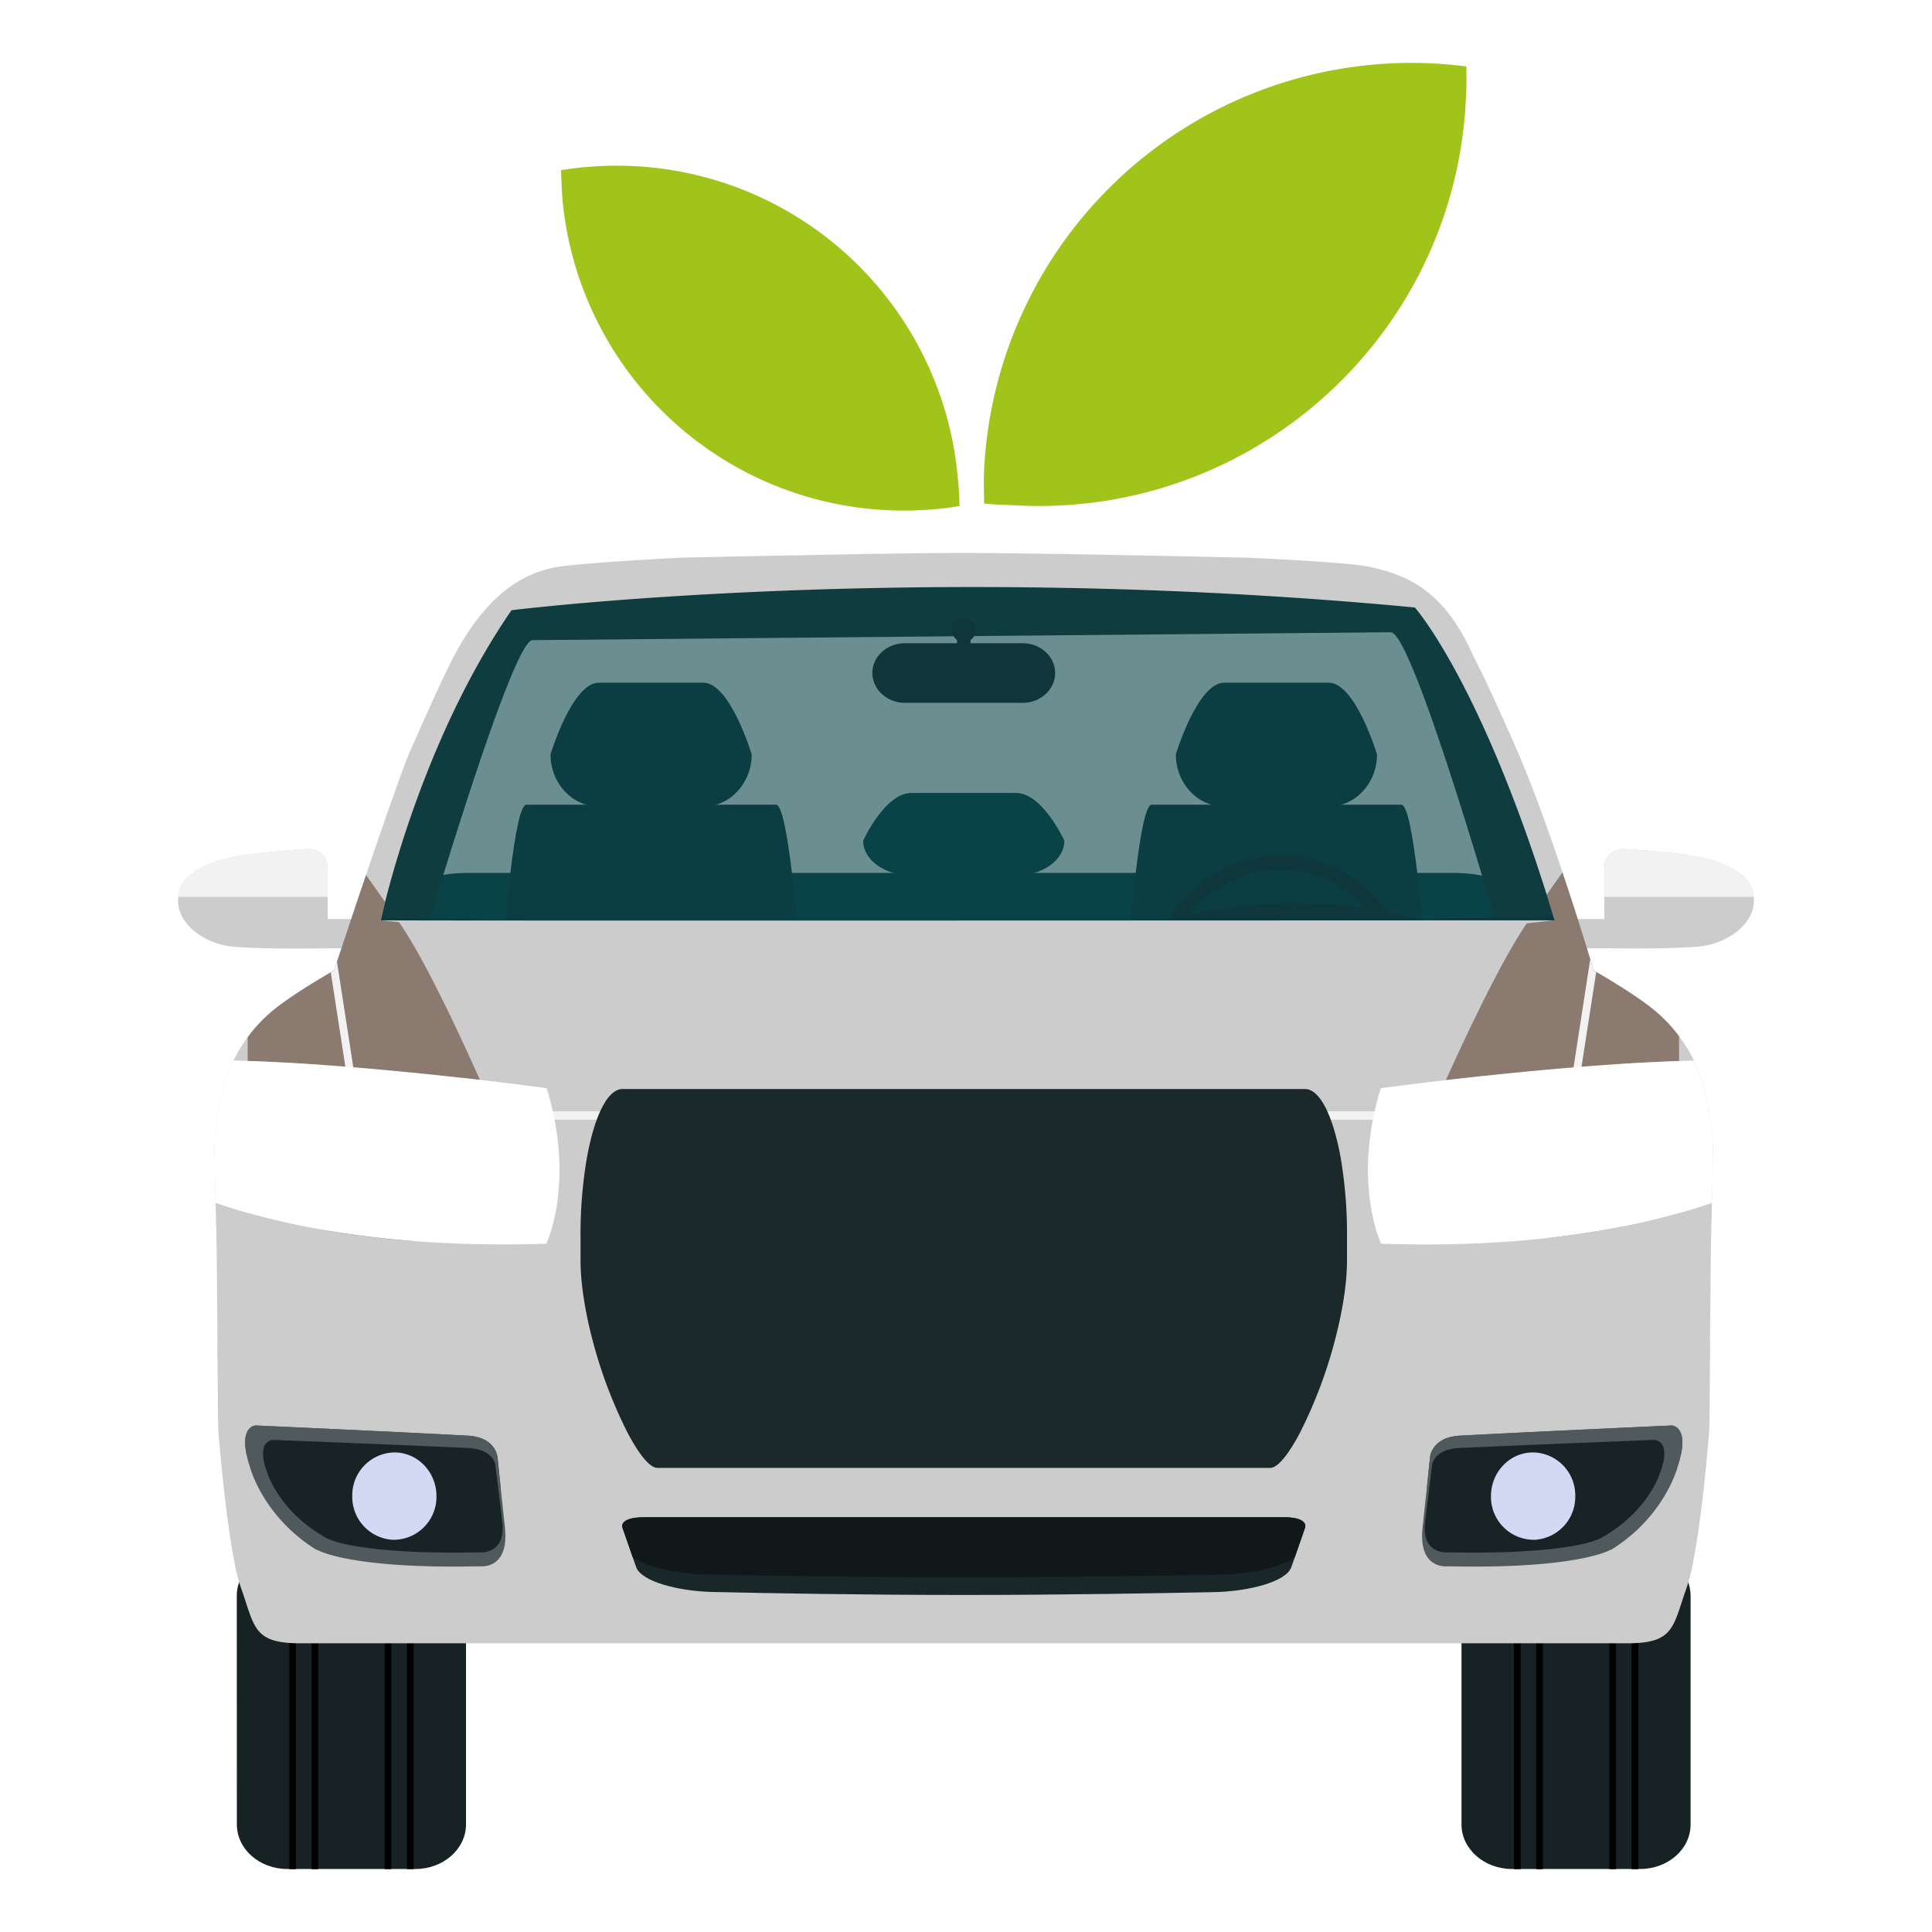
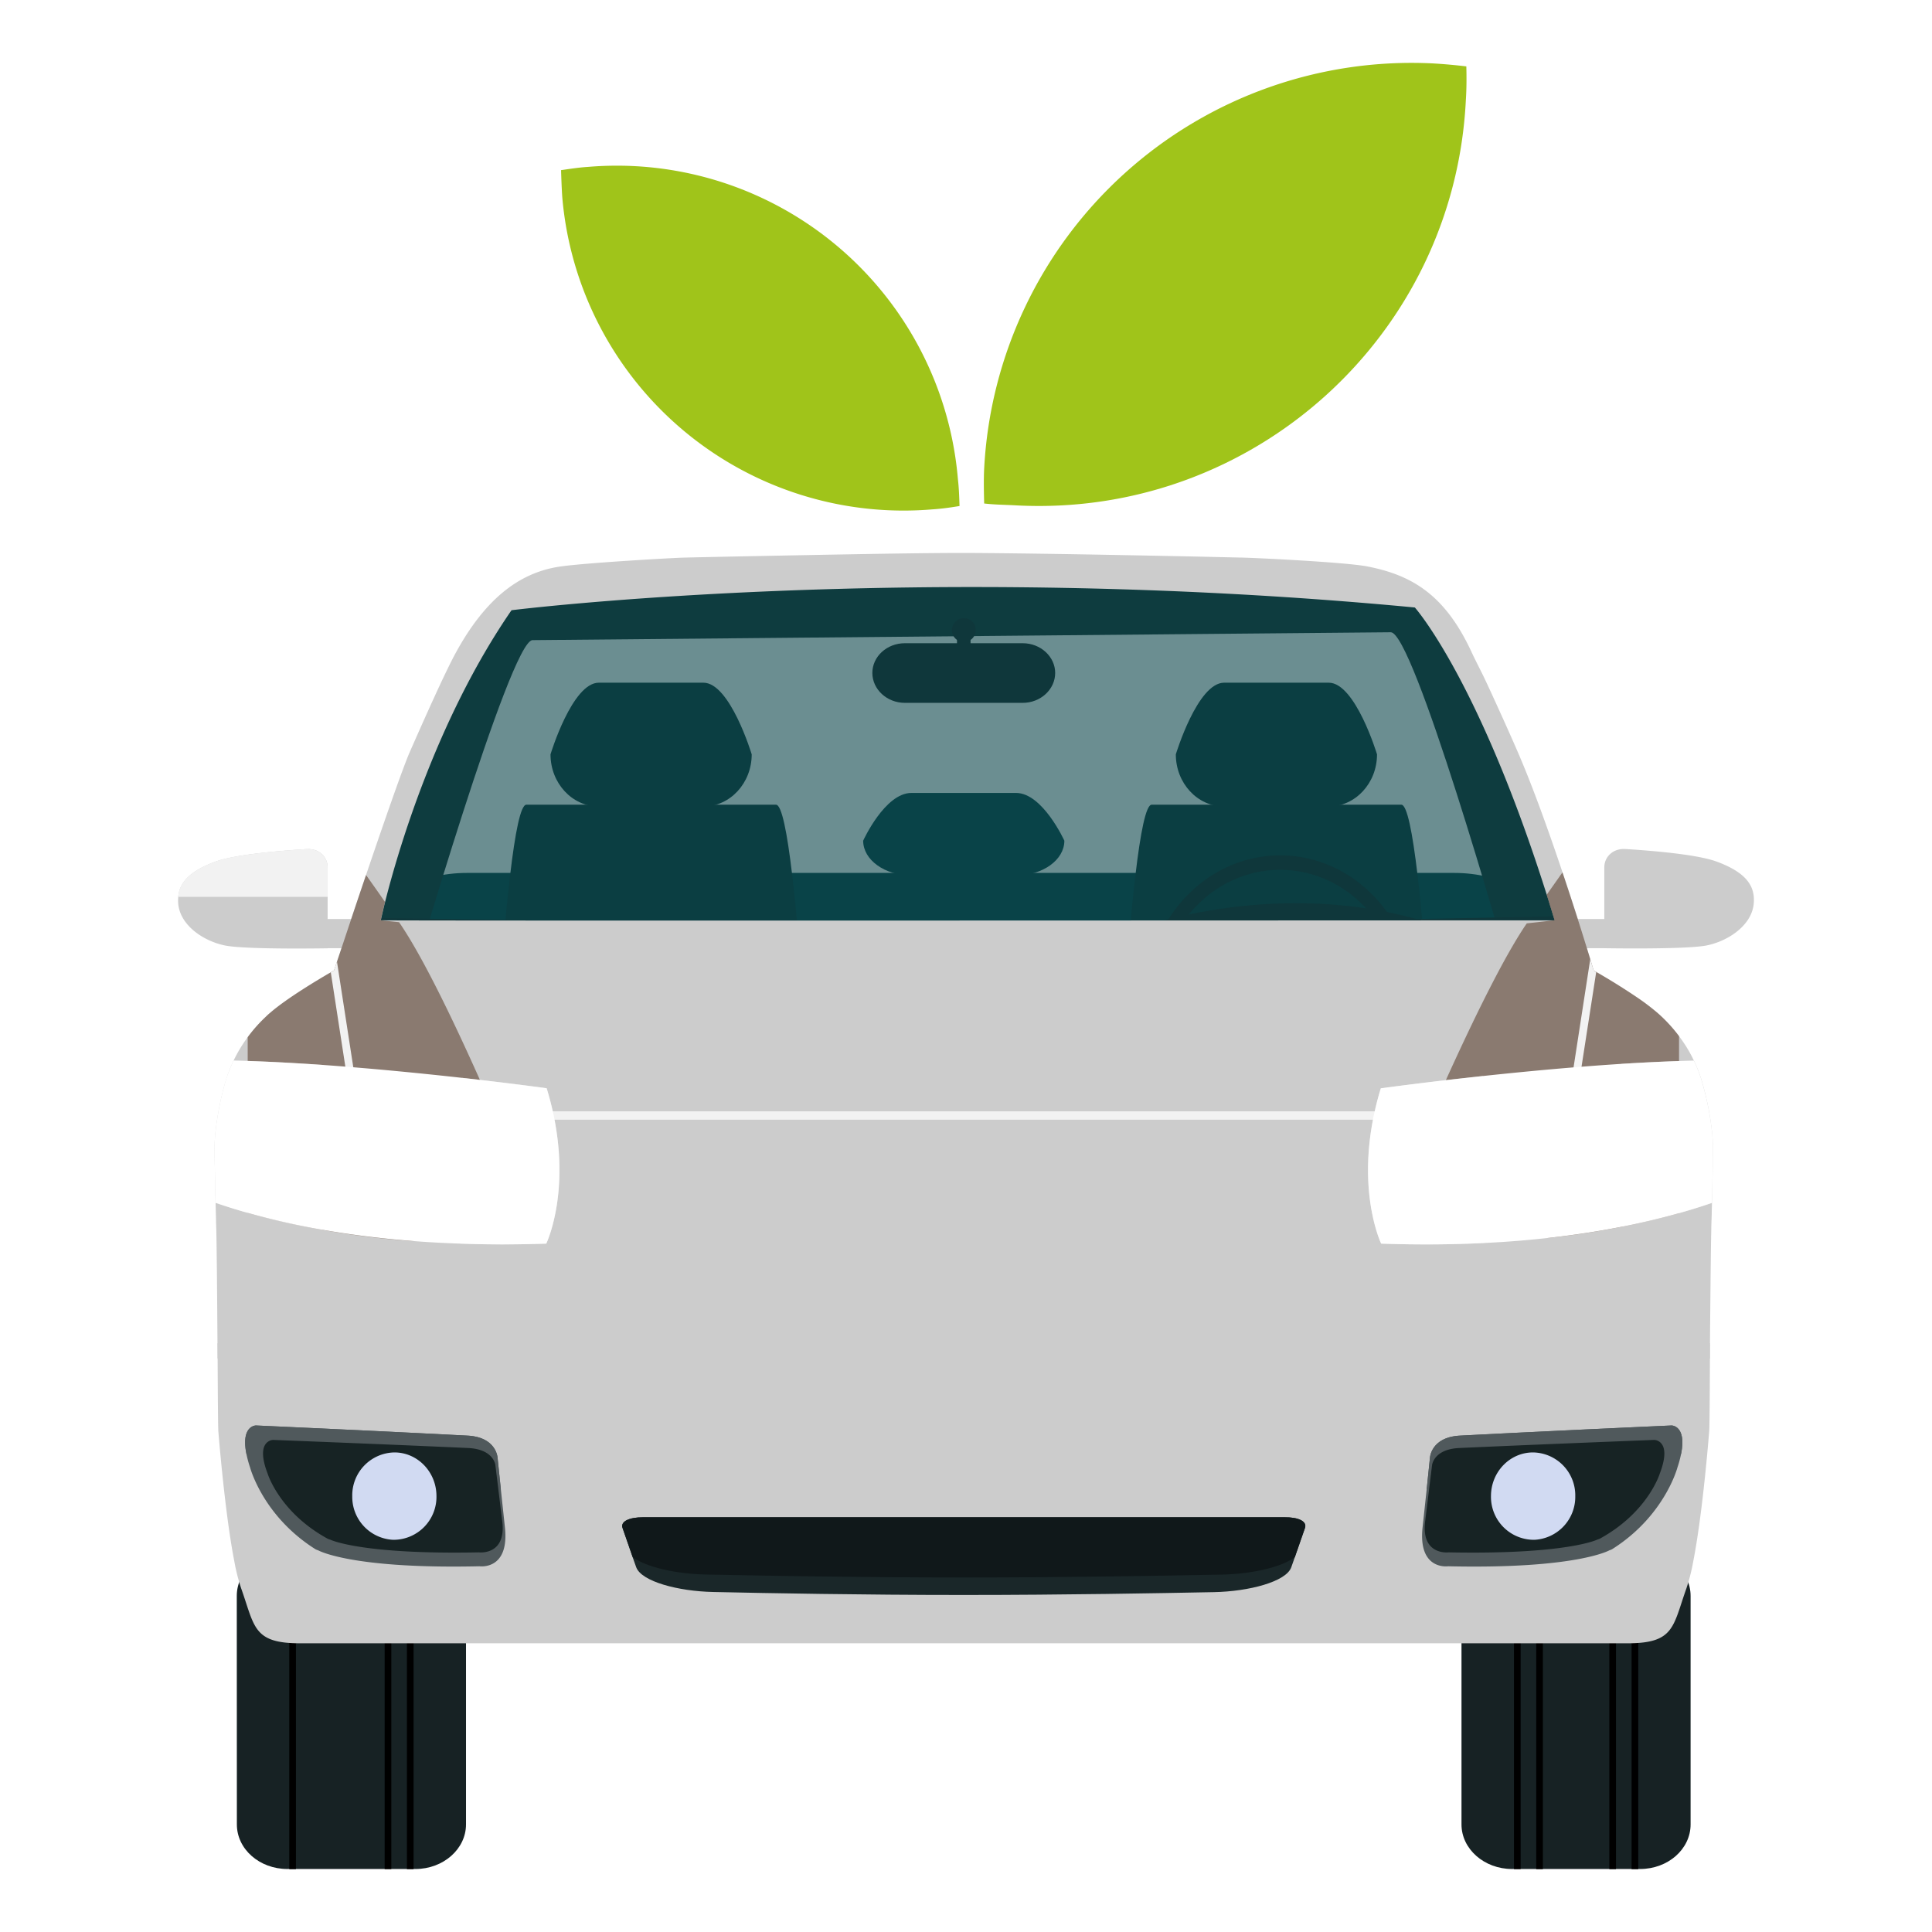
<svg xmlns="http://www.w3.org/2000/svg" xmlns:ns1="http://sodipodi.sourceforge.net/DTD/sodipodi-0.dtd" xmlns:ns2="http://www.inkscape.org/namespaces/inkscape" viewBox="0 0 650 650" version="1.1" id="svg1339" ns1:docname="favicon_no_shadow.svg" width="650" height="650" ns2:version="1.0.1 (3bc2e813f5, 2020-09-07)">
  <ns1:namedview pagecolor="#ffffff" bordercolor="#666666" borderopacity="1" objecttolerance="10" gridtolerance="10" guidetolerance="10" ns2:pageopacity="0" ns2:pageshadow="2" ns2:window-width="2274" ns2:window-height="1048" id="namedview1341" showgrid="false" fit-margin-top="0" fit-margin-left="0" fit-margin-right="0" fit-margin-bottom="0" ns2:zoom="0.72084865" ns2:cx="93.880665" ns2:cy="160.91514" ns2:window-x="0" ns2:window-y="0" ns2:window-maximized="0" ns2:current-layer="Ebene_1" />
  <defs id="defs4">
    <style id="style2">.cls-1{isolation:isolate;}.cls-2,.cls-9{fill:#094349;}.cls-3{fill:#172224;}.cls-141,.cls-142,.cls-4{fill:#ccc;}.cls-5{fill:#173133;}.cls-6{fill:#0f3639;}.cls-7{fill:#182527;}.cls-50,.cls-51,.cls-52,.cls-8{fill:#f2f2f2;}.cls-19,.cls-9{opacity:0.6;}.cls-10{fill:#624838;opacity:0.62;mix-blend-mode:screen;}.cls-11{fill:#1a2729;}.cls-12{fill:#10181a;}.cls-13{fill:#1b292b;}.cls-14,.cls-15,.cls-20,.cls-21{fill:#fff;}.cls-15{opacity:0.43;}.cls-16{fill:#50595c;}.cls-17{fill:#172324;}.cls-18{fill:#d1daf2;}.cls-19{mix-blend-mode:multiply;}.cls-20{opacity:0;}.cls-21{opacity:0;}.cls-22,.cls-23{fill:#fefefe;}.cls-22{opacity:0;}.cls-23{opacity:0;}.cls-24,.cls-25{fill:#fdfdfd;}.cls-24{opacity:0.01;}.cls-25{opacity:0.01;}.cls-26,.cls-27,.cls-28{fill:#fcfcfc;}.cls-26{opacity:0.01;}.cls-27{opacity:0.01;}.cls-28{opacity:0.01;}.cls-29,.cls-30{fill:#fbfbfb;}.cls-29{opacity:0.01;}.cls-30{opacity:0.01;}.cls-31,.cls-32,.cls-33{fill:#fafafa;}.cls-31{opacity:0.01;}.cls-32{opacity:0.02;}.cls-33{opacity:0.02;}.cls-34,.cls-35{fill:#f9f9f9;}.cls-34{opacity:0.02;}.cls-35{opacity:0.02;}.cls-36,.cls-37{fill:#f8f8f8;}.cls-36{opacity:0.02;}.cls-37{opacity:0.02;}.cls-38,.cls-39,.cls-40{fill:#f7f7f7;}.cls-38{opacity:0.02;}.cls-39{opacity:0.02;}.cls-40{opacity:0.03;}.cls-41,.cls-42{fill:#f6f6f6;}.cls-41{opacity:0.03;}.cls-42{opacity:0.03;}.cls-43,.cls-44,.cls-45{fill:#f5f5f5;}.cls-43{opacity:0.03;}.cls-44{opacity:0.03;}.cls-45{opacity:0.03;}.cls-46,.cls-47{fill:#f4f4f4;}.cls-46{opacity:0.03;}.cls-47{opacity:0.03;}.cls-48,.cls-49{fill:#f3f3f3;}.cls-48{opacity:0.04;}.cls-49{opacity:0.04;}.cls-50{opacity:0.04;}.cls-51{opacity:0.04;}.cls-52{opacity:0.04;}.cls-53,.cls-54{fill:#f1f1f1;}.cls-53{opacity:0.04;}.cls-54{opacity:0.04;}.cls-55,.cls-56{fill:#f0f0f0;}.cls-55{opacity:0.04;}.cls-56{opacity:0.05;}.cls-57,.cls-58,.cls-59{fill:#efefef;}.cls-57{opacity:0.05;}.cls-58{opacity:0.05;}.cls-59{opacity:0.05;}.cls-60,.cls-61{fill:#eee;}.cls-60{opacity:0.05;}.cls-61{opacity:0.05;}.cls-62,.cls-63,.cls-64{fill:#ededed;}.cls-62{opacity:0.05;}.cls-63{opacity:0.05;}.cls-64{opacity:0.06;}.cls-65,.cls-66{fill:#ececec;}.cls-65{opacity:0.06;}.cls-66{opacity:0.06;}.cls-67,.cls-68{fill:#ebebeb;}.cls-67{opacity:0.06;}.cls-68{opacity:0.06;}.cls-69,.cls-70,.cls-71{fill:#eaeaea;}.cls-69{opacity:0.06;}.cls-70{opacity:0.06;}.cls-71{opacity:0.06;}.cls-72,.cls-73{fill:#e9e9e9;}.cls-72{opacity:0.07;}.cls-73{opacity:0.07;}.cls-74,.cls-75,.cls-76{fill:#e8e8e8;}.cls-74{opacity:0.07;}.cls-75{opacity:0.07;}.cls-76{opacity:0.07;}.cls-77,.cls-78{fill:#e7e7e7;}.cls-77{opacity:0.07;}.cls-78{opacity:0.07;}.cls-79,.cls-80{fill:#e6e6e6;}.cls-79{opacity:0.07;}.cls-80{opacity:0.08;}.cls-81,.cls-82,.cls-83{fill:#e5e5e5;}.cls-81{opacity:0.08;}.cls-82{opacity:0.08;}.cls-83{opacity:0.08;}.cls-84,.cls-85{fill:#e4e4e4;}.cls-84{opacity:0.08;}.cls-85{opacity:0.08;}.cls-86,.cls-87{fill:#e3e3e3;}.cls-86{opacity:0.08;}.cls-87{opacity:0.08;}.cls-88,.cls-89,.cls-90{fill:#e2e2e2;}.cls-88{opacity:0.09;}.cls-89{opacity:0.09;}.cls-90{opacity:0.09;}.cls-91,.cls-92{fill:#e1e1e1;}.cls-91{opacity:0.09;}.cls-92{opacity:0.09;}.cls-93,.cls-94,.cls-95{fill:#e0e0e0;}.cls-93{opacity:0.09;}.cls-94{opacity:0.09;}.cls-95{opacity:0.09;}.cls-96,.cls-97{fill:#dfdfdf;}.cls-96{opacity:0.1;}.cls-97{opacity:0.1;}.cls-98,.cls-99{fill:#dedede;}.cls-98{opacity:0.1;}.cls-99{opacity:0.1;}.cls-100,.cls-101,.cls-102{fill:#ddd;}.cls-100{opacity:0.1;}.cls-101{opacity:0.1;}.cls-102{opacity:0.1;}.cls-103,.cls-104{fill:#dcdcdc;}.cls-103{opacity:0.1;}.cls-104{opacity:0.11;}.cls-105,.cls-106,.cls-107{fill:#dbdbdb;}.cls-105{opacity:0.11;}.cls-106{opacity:0.11;}.cls-107{opacity:0.11;}.cls-108,.cls-109{fill:#dadada;}.cls-108{opacity:0.11;}.cls-109{opacity:0.11;}.cls-110,.cls-111{fill:#d9d9d9;}.cls-110{opacity:0.11;}.cls-111{opacity:0.11;}.cls-112,.cls-113,.cls-114{fill:#d8d8d8;}.cls-112{opacity:0.12;}.cls-113{opacity:0.12;}.cls-114{opacity:0.12;}.cls-115,.cls-116{fill:#d7d7d7;}.cls-115{opacity:0.12;}.cls-116{opacity:0.12;}.cls-117,.cls-118{fill:#d6d6d6;}.cls-117{opacity:0.12;}.cls-118{opacity:0.12;}.cls-119,.cls-120,.cls-121{fill:#d5d5d5;}.cls-119{opacity:0.12;}.cls-120{opacity:0.13;}.cls-121{opacity:0.13;}.cls-122,.cls-123{fill:#d4d4d4;}.cls-122{opacity:0.13;}.cls-123{opacity:0.13;}.cls-124,.cls-125,.cls-126{fill:#d3d3d3;}.cls-124{opacity:0.13;}.cls-125{opacity:0.13;}.cls-126{opacity:0.13;}.cls-127,.cls-128{fill:#d2d2d2;}.cls-127{opacity:0.13;}.cls-128{opacity:0.14;}.cls-129,.cls-130{fill:#d1d1d1;}.cls-129{opacity:0.14;}.cls-130{opacity:0.14;}.cls-131,.cls-132,.cls-133{fill:#d0d0d0;}.cls-131{opacity:0.14;}.cls-132{opacity:0.14;}.cls-133{opacity:0.14;}.cls-134,.cls-135{fill:#cfcfcf;}.cls-134{opacity:0.14;}.cls-135{opacity:0.14;}.cls-136,.cls-137,.cls-138{fill:#cecece;}.cls-136{opacity:0.15;}.cls-137{opacity:0.15;}.cls-138{opacity:0.15;}.cls-139,.cls-140{fill:#cdcdcd;}.cls-139{opacity:0.15;}.cls-140{opacity:0.15;}.cls-141{opacity:0.15;}.cls-142{opacity:0.15;}.cls-143,.cls-144,.cls-145{fill:#cbcbcb;}.cls-143{opacity:0.15;}.cls-144{opacity:0.16;}.cls-145{opacity:0.16;}.cls-146,.cls-147{fill:#cacaca;}.cls-146{opacity:0.16;}.cls-147{opacity:0.16;}.cls-148,.cls-149{fill:#c9c9c9;}.cls-148{opacity:0.16;}.cls-149{opacity:0.16;}.cls-150,.cls-151,.cls-152{fill:#c8c8c8;}.cls-150{opacity:0.16;}.cls-151{opacity:0.16;}.cls-152{opacity:0.17;}.cls-153,.cls-154{fill:#c7c7c7;}.cls-153{opacity:0.17;}.cls-154{opacity:0.17;}.cls-155,.cls-156,.cls-157{fill:#c6c6c6;}.cls-155{opacity:0.17;}.cls-156{opacity:0.17;}.cls-157{opacity:0.17;}.cls-158,.cls-159{fill:#c5c5c5;}.cls-158{opacity:0.17;}.cls-159{opacity:0.17;}.cls-160,.cls-161{fill:#c4c4c4;}.cls-160{opacity:0.18;}.cls-161{opacity:0.18;}.cls-162,.cls-163,.cls-164{fill:#c3c3c3;}.cls-162{opacity:0.18;}.cls-163{opacity:0.18;}.cls-164{opacity:0.18;}.cls-165,.cls-166{fill:#c2c2c2;}.cls-165{opacity:0.18;}.cls-166{opacity:0.18;}.cls-167,.cls-168,.cls-169{fill:#c1c1c1;}.cls-167{opacity:0.18;}.cls-168{opacity:0.19;}.cls-169{opacity:0.19;}.cls-170,.cls-171{fill:silver;}.cls-170{opacity:0.19;}.cls-171{opacity:0.19;}.cls-172,.cls-173{fill:#bfbfbf;}.cls-172{opacity:0.19;}.cls-173{opacity:0.19;}.cls-174,.cls-175,.cls-176{fill:#bebebe;}.cls-174{opacity:0.19;}.cls-175{opacity:0.19;}.cls-176{opacity:0.2;}.cls-177,.cls-178{fill:#bdbdbd;}.cls-177{opacity:0.2;}.cls-178{opacity:0.2;}.cls-179,.cls-180{fill:#bcbcbc;}.cls-179{opacity:0.2;}.cls-180{opacity:0.2;}.cls-181,.cls-182,.cls-183{fill:#bbb;}.cls-181{opacity:0.2;}.cls-182{opacity:0.2;}.cls-183{opacity:0.2;}.cls-184,.cls-185{fill:#bababa;}.cls-184{opacity:0.21;}.cls-185{opacity:0.21;}.cls-186,.cls-187,.cls-188{fill:#b9b9b9;}.cls-186{opacity:0.21;}.cls-187{opacity:0.21;}.cls-188{opacity:0.21;}.cls-189,.cls-190{fill:#b8b8b8;}.cls-189{opacity:0.21;}.cls-190{opacity:0.21;}.cls-191,.cls-192{fill:#b7b7b7;}.cls-191{opacity:0.21;}.cls-192{opacity:0.22;}.cls-193,.cls-194,.cls-195{fill:#b6b6b6;}.cls-193{opacity:0.22;}.cls-194{opacity:0.22;}.cls-195{opacity:0.22;}.cls-196,.cls-197{fill:#b5b5b5;}.cls-196{opacity:0.22;}.cls-197{opacity:0.22;}.cls-198,.cls-199,.cls-200{fill:#b4b4b4;}.cls-198{opacity:0.22;}.cls-199{opacity:0.22;}.cls-200{opacity:0.23;}.cls-201,.cls-202{fill:#b3b3b3;}.cls-201{opacity:0.23;}.cls-202{opacity:0.23;}.cls-203,.cls-204{fill:#b2b2b2;}.cls-203{opacity:0.23;}.cls-204{opacity:0.23;}.cls-205,.cls-206,.cls-207{fill:#b1b1b1;}.cls-205{opacity:0.23;}.cls-206{opacity:0.23;}.cls-207{opacity:0.23;}.cls-208,.cls-209{fill:#b0b0b0;}.cls-208{opacity:0.24;}.cls-209{opacity:0.24;}.cls-210,.cls-211{fill:#afafaf;}.cls-210{opacity:0.24;}.cls-211{opacity:0.24;}.cls-212,.cls-213,.cls-214{fill:#aeaeae;}.cls-212{opacity:0.24;}.cls-213{opacity:0.24;}.cls-214{opacity:0.24;}.cls-215,.cls-216{fill:#adadad;}.cls-215{opacity:0.24;}.cls-216{opacity:0.25;}.cls-217,.cls-218,.cls-219{fill:#acacac;}.cls-217{opacity:0.25;}.cls-218{opacity:0.25;}.cls-219{opacity:0.25;}.cls-220,.cls-221{fill:#ababab;}.cls-220{opacity:0.25;}.cls-221{opacity:0.25;}.cls-222,.cls-223{fill:#aaa;}.cls-222{opacity:0.25;}.cls-223{opacity:0.25;}.cls-224,.cls-225,.cls-226{fill:#a9a9a9;}.cls-224{opacity:0.26;}.cls-225{opacity:0.26;}.cls-226{opacity:0.26;}.cls-227,.cls-228{fill:#a8a8a8;}.cls-227{opacity:0.26;}.cls-228{opacity:0.26;}.cls-229,.cls-230,.cls-231{fill:#a7a7a7;}.cls-229{opacity:0.26;}.cls-230{opacity:0.26;}.cls-231{opacity:0.26;}.cls-232,.cls-233{fill:#a6a6a6;}.cls-232{opacity:0.27;}.cls-233{opacity:0.27;}.cls-234,.cls-235{fill:#a5a5a5;}.cls-234{opacity:0.27;}.cls-235{opacity:0.27;}.cls-236,.cls-237,.cls-238{fill:#a4a4a4;}.cls-236{opacity:0.27;}.cls-237{opacity:0.27;}.cls-238{opacity:0.27;}.cls-239,.cls-240{fill:#a3a3a3;}.cls-239{opacity:0.27;}.cls-240{opacity:0.28;}.cls-241,.cls-242{fill:#a2a2a2;}.cls-241{opacity:0.28;}.cls-242{opacity:0.28;}.cls-243,.cls-244,.cls-245{fill:#a1a1a1;}.cls-243{opacity:0.28;}.cls-244{opacity:0.28;}.cls-245{opacity:0.28;}.cls-246,.cls-247{fill:#a0a0a0;}.cls-246{opacity:0.28;}.cls-247{opacity:0.28;}.cls-248,.cls-249,.cls-250{fill:#9f9f9f;}.cls-248{opacity:0.29;}.cls-249{opacity:0.29;}.cls-250{opacity:0.29;}.cls-251,.cls-252{fill:#9e9e9e;}.cls-251{opacity:0.29;}.cls-252{opacity:0.29;}.cls-253,.cls-254{fill:#9d9d9d;}.cls-253{opacity:0.29;}.cls-254{opacity:0.29;}.cls-255,.cls-256,.cls-257{fill:#9c9c9c;}.cls-255{opacity:0.29;}.cls-256{opacity:0.3;}.cls-257{opacity:0.3;}.cls-258,.cls-259{fill:#9b9b9b;}.cls-258{opacity:0.3;}.cls-259{opacity:0.3;}.cls-260,.cls-261,.cls-262{fill:#9a9a9a;}.cls-260{opacity:0.3;}.cls-261{opacity:0.3;}.cls-262{opacity:0.3;}.cls-263,.cls-264{fill:#999;}.cls-263{opacity:0.3;}.cls-264{opacity:0.31;}.cls-265,.cls-266{fill:#989898;}.cls-265{opacity:0.31;}.cls-266{opacity:0.31;}.cls-267,.cls-268,.cls-269{fill:#979797;}.cls-267{opacity:0.31;}.cls-268{opacity:0.31;}.cls-269{opacity:0.31;}.cls-270,.cls-271{fill:#969696;}.cls-270{opacity:0.31;}.cls-271{opacity:0.31;}.cls-272,.cls-273{fill:#959595;}.cls-272{opacity:0.32;}.cls-273{opacity:0.32;}.cls-274,.cls-275,.cls-276{fill:#949494;}.cls-274{opacity:0.32;}.cls-275{opacity:0.32;}.cls-276{opacity:0.32;}.cls-277,.cls-278{fill:#939393;}.cls-277{opacity:0.32;}.cls-278{opacity:0.32;}.cls-279,.cls-280,.cls-281{fill:#929292;}.cls-279{opacity:0.32;}.cls-280{opacity:0.33;}.cls-281{opacity:0.33;}.cls-282,.cls-283{fill:#919191;}.cls-282{opacity:0.33;}.cls-283{opacity:0.33;}.cls-284,.cls-285{fill:#909090;}.cls-284{opacity:0.33;}.cls-285{opacity:0.33;}.cls-286,.cls-287,.cls-288{fill:#8f8f8f;}.cls-286{opacity:0.33;}.cls-287{opacity:0.33;}.cls-288{opacity:0.34;}.cls-289,.cls-290{fill:#8e8e8e;}.cls-289{opacity:0.34;}.cls-290{opacity:0.34;}.cls-291,.cls-292,.cls-293{fill:#8d8d8d;}.cls-291{opacity:0.34;}.cls-292{opacity:0.34;}.cls-293{opacity:0.34;}.cls-294,.cls-295{fill:#8c8c8c;}.cls-294{opacity:0.34;}.cls-295{opacity:0.34;}.cls-296,.cls-297{fill:#8b8b8b;}.cls-296{opacity:0.35;}.cls-297{opacity:0.35;}.cls-298,.cls-299,.cls-300{fill:#8a8a8a;}.cls-298{opacity:0.35;}.cls-299{opacity:0.35;}.cls-300{opacity:0.35;}.cls-301,.cls-302{fill:#898989;}.cls-301{opacity:0.35;}.cls-302{opacity:0.35;}.cls-303,.cls-304{fill:#888;}.cls-303{opacity:0.35;}.cls-304{opacity:0.36;}.cls-305,.cls-306,.cls-307{fill:#878787;}.cls-305{opacity:0.36;}.cls-306{opacity:0.36;}.cls-307{opacity:0.36;}.cls-308,.cls-309{fill:#868686;}.cls-308{opacity:0.36;}.cls-309{opacity:0.36;}.cls-310,.cls-311,.cls-312{fill:#858585;}.cls-310{opacity:0.36;}.cls-311{opacity:0.36;}.cls-312{opacity:0.37;}.cls-313,.cls-314{fill:#848484;}.cls-313{opacity:0.37;}.cls-314{opacity:0.37;}.cls-315,.cls-316{fill:#838383;}.cls-315{opacity:0.37;}.cls-316{opacity:0.37;}.cls-317,.cls-318,.cls-319{fill:#828282;}.cls-317{opacity:0.37;}.cls-318{opacity:0.37;}.cls-319{opacity:0.37;}.cls-320,.cls-321{fill:#818181;}.cls-320{opacity:0.38;}.cls-321{opacity:0.38;}.cls-322,.cls-323,.cls-324{fill:gray;}.cls-322{opacity:0.38;}.cls-323{opacity:0.38;}.cls-324{opacity:0.38;}.cls-325,.cls-326{fill:#7f7f7f;}.cls-325{opacity:0.38;}.cls-326{opacity:0.38;}.cls-327,.cls-328{fill:#7e7e7e;}.cls-327{opacity:0.38;}.cls-328{opacity:0.38;}.cls-329,.cls-330,.cls-331{fill:#7d7d7d;}.cls-329{opacity:0.39;}.cls-330{opacity:0.39;}.cls-331{opacity:0.39;}.cls-332,.cls-333{fill:#7c7c7c;}.cls-332{opacity:0.39;}.cls-333{opacity:0.39;}.cls-334,.cls-335{fill:#7b7b7b;}.cls-334{opacity:0.39;}.cls-335{opacity:0.39;}.cls-336,.cls-337,.cls-338{fill:#7a7a7a;}.cls-336{opacity:0.39;}.cls-337{opacity:0.4;}.cls-338{opacity:0.4;}.cls-339,.cls-340{fill:#797979;}.cls-339{opacity:0.4;}.cls-340{opacity:0.4;}.cls-341,.cls-342,.cls-343{fill:#787878;}.cls-341{opacity:0.4;}.cls-342{opacity:0.4;}.cls-343{opacity:0.4;}.cls-344,.cls-345{fill:#777;}.cls-344{opacity:0.4;}.cls-345{opacity:0.41;}.cls-346,.cls-347{fill:#767676;}.cls-346{opacity:0.41;}.cls-347{opacity:0.41;}.cls-348,.cls-349,.cls-350{fill:#757575;}.cls-348{opacity:0.41;}.cls-349{opacity:0.41;}.cls-350{opacity:0.41;}.cls-351,.cls-352{fill:#747474;}.cls-351{opacity:0.41;}.cls-352{opacity:0.41;}.cls-353,.cls-354{fill:#737373;}.cls-353{opacity:0.42;}.cls-354{opacity:0.42;}.cls-355,.cls-356,.cls-357{fill:#727272;}.cls-355{opacity:0.42;}.cls-356{opacity:0.42;}.cls-357{opacity:0.42;}.cls-358,.cls-359{fill:#717171;}.cls-358{opacity:0.42;}.cls-359{opacity:0.42;}.cls-360,.cls-361,.cls-362{fill:#707070;}.cls-360{opacity:0.42;}.cls-361{opacity:0.43;}.cls-362{opacity:0.43;}.cls-363,.cls-364{fill:#6f6f6f;}.cls-363{opacity:0.43;}.cls-364{opacity:0.43;}.cls-365,.cls-366{fill:#6e6e6e;}.cls-365{opacity:0.43;}.cls-366{opacity:0.43;}.cls-367,.cls-368,.cls-369{fill:#6d6d6d;}.cls-367{opacity:0.43;}.cls-368{opacity:0.43;}.cls-369{opacity:0.44;}.cls-370,.cls-371{fill:#6c6c6c;}.cls-370{opacity:0.44;}.cls-371{opacity:0.44;}.cls-372,.cls-373,.cls-374{fill:#6b6b6b;}.cls-372{opacity:0.44;}.cls-373{opacity:0.44;}.cls-374{opacity:0.44;}.cls-375,.cls-376{fill:#6a6a6a;}.cls-375{opacity:0.44;}.cls-376{opacity:0.44;}.cls-377,.cls-378{fill:#696969;}.cls-377{opacity:0.45;}.cls-378{opacity:0.45;}.cls-379,.cls-380,.cls-381{fill:#686868;}.cls-379{opacity:0.45;}.cls-380{opacity:0.45;}.cls-381{opacity:0.45;}.cls-382,.cls-383{fill:#676767;}.cls-382{opacity:0.45;}.cls-383{opacity:0.45;}.cls-384,.cls-385{fill:#666;}.cls-384{opacity:0.45;}.cls-385{opacity:0.46;}.cls-386,.cls-387,.cls-388{fill:#656565;}.cls-386{opacity:0.46;}.cls-387{opacity:0.46;}.cls-388{opacity:0.46;}.cls-389,.cls-390{fill:#646464;}.cls-389{opacity:0.46;}.cls-390{opacity:0.46;}.cls-391,.cls-392,.cls-393{fill:#636363;}.cls-391{opacity:0.46;}.cls-392{opacity:0.46;}.cls-393{opacity:0.47;}.cls-394,.cls-395{fill:#626262;}.cls-394{opacity:0.47;}.cls-395{opacity:0.47;}.cls-396,.cls-397{fill:#616161;}.cls-396{opacity:0.47;}.cls-397{opacity:0.47;}.cls-398,.cls-399,.cls-400{fill:#606060;}.cls-398{opacity:0.47;}.cls-399{opacity:0.47;}.cls-400{opacity:0.47;}.cls-401,.cls-402{fill:#5f5f5f;}.cls-401{opacity:0.48;}.cls-402{opacity:0.48;}.cls-403,.cls-404,.cls-405{fill:#5e5e5e;}.cls-403{opacity:0.48;}.cls-404{opacity:0.48;}.cls-405{opacity:0.48;}.cls-406,.cls-407{fill:#5d5d5d;}.cls-406{opacity:0.48;}.cls-407{opacity:0.48;}.cls-408,.cls-409{fill:#5c5c5c;}.cls-408{opacity:0.48;}.cls-409{opacity:0.49;}.cls-410,.cls-411,.cls-412{fill:#5b5b5b;}.cls-410{opacity:0.49;}.cls-411{opacity:0.49;}.cls-412{opacity:0.49;}.cls-413,.cls-414{fill:#5a5a5a;}.cls-413{opacity:0.49;}.cls-414{opacity:0.49;}.cls-415,.cls-416{fill:#595959;}.cls-415{opacity:0.49;}.cls-416{opacity:0.49;}.cls-417,.cls-418,.cls-419{fill:#585858;}.cls-417{opacity:0.5;}.cls-418{opacity:0.5;}.cls-419{opacity:0.5;}.cls-420,.cls-421{fill:#575757;}.cls-420{opacity:0.5;}.cls-421{opacity:0.5;}.cls-422,.cls-423,.cls-424{fill:#565656;}.cls-422{opacity:0.5;}.cls-423{opacity:0.5;}.cls-424{opacity:0.5;}.cls-425,.cls-426{fill:#555;}.cls-425{opacity:0.51;}.cls-426{opacity:0.51;}.cls-427,.cls-428{fill:#545454;}.cls-427{opacity:0.51;}.cls-428{opacity:0.51;}.cls-429,.cls-430,.cls-431{fill:#535353;}.cls-429{opacity:0.51;}.cls-430{opacity:0.51;}.cls-431{opacity:0.51;}.cls-432,.cls-433{fill:#525252;}.cls-432{opacity:0.51;}.cls-433{opacity:0.52;}.cls-434,.cls-435,.cls-436{fill:#515151;}.cls-434{opacity:0.52;}.cls-435{opacity:0.52;}.cls-436{opacity:0.52;}.cls-437,.cls-438{fill:#505050;}.cls-437{opacity:0.52;}.cls-438{opacity:0.52;}.cls-439,.cls-440{fill:#4f4f4f;}.cls-439{opacity:0.52;}.cls-440{opacity:0.52;}.cls-441,.cls-442,.cls-443{fill:#4e4e4e;}.cls-441{opacity:0.53;}.cls-442{opacity:0.53;}.cls-443{opacity:0.53;}.cls-444,.cls-445{fill:#4d4d4d;}.cls-444{opacity:0.53;}.cls-445{opacity:0.53;}.cls-446,.cls-447{fill:#4c4c4c;}.cls-446{opacity:0.53;}.cls-447{opacity:0.53;}.cls-448,.cls-449,.cls-450{fill:#4b4b4b;}.cls-448{opacity:0.53;}.cls-449{opacity:0.54;}.cls-450{opacity:0.54;}.cls-451,.cls-452{fill:#4a4a4a;}.cls-451{opacity:0.54;}.cls-452{opacity:0.54;}.cls-453,.cls-454,.cls-455{fill:#494949;}.cls-453{opacity:0.54;}.cls-454{opacity:0.54;}.cls-455{opacity:0.54;}.cls-456,.cls-457{fill:#484848;}.cls-456{opacity:0.54;}.cls-457{opacity:0.55;}.cls-458,.cls-459{fill:#474747;}.cls-458{opacity:0.55;}.cls-459{opacity:0.55;}.cls-460,.cls-461,.cls-462{fill:#464646;}.cls-460{opacity:0.55;}.cls-461{opacity:0.55;}.cls-462{opacity:0.55;}.cls-463,.cls-464{fill:#454545;}.cls-463{opacity:0.55;}.cls-464{opacity:0.55;}.cls-465,.cls-466,.cls-467{fill:#444;}.cls-465{opacity:0.56;}.cls-466{opacity:0.56;}.cls-467{opacity:0.56;}.cls-468,.cls-469{fill:#434343;}.cls-468{opacity:0.56;}.cls-469{opacity:0.56;}.cls-470,.cls-471{fill:#424242;}.cls-470{opacity:0.56;}.cls-471{opacity:0.56;}.cls-472,.cls-473,.cls-474{fill:#414141;}.cls-472{opacity:0.56;}.cls-473{opacity:0.57;}.cls-474{opacity:0.57;}.cls-475,.cls-476{fill:#404040;}.cls-475{opacity:0.57;}.cls-476{opacity:0.57;}.cls-477,.cls-478{fill:#3f3f3f;}.cls-477{opacity:0.57;}.cls-478{opacity:0.57;}.cls-479,.cls-480,.cls-481{fill:#3e3e3e;}.cls-479{opacity:0.57;}.cls-480{opacity:0.57;}.cls-481{opacity:0.58;}.cls-482,.cls-483{fill:#3d3d3d;}.cls-482{opacity:0.58;}.cls-483{opacity:0.58;}.cls-484,.cls-485,.cls-486{fill:#3c3c3c;}.cls-484{opacity:0.58;}.cls-485{opacity:0.58;}.cls-486{opacity:0.58;}.cls-487,.cls-488{fill:#3b3b3b;}.cls-487{opacity:0.58;}.cls-488{opacity:0.58;}.cls-489,.cls-490{fill:#3a3a3a;}.cls-489{opacity:0.59;}.cls-490{opacity:0.59;}.cls-491,.cls-492,.cls-493{fill:#393939;}.cls-491{opacity:0.59;}.cls-492{opacity:0.59;}.cls-493{opacity:0.59;}.cls-494,.cls-495{fill:#383838;}.cls-494{opacity:0.59;}.cls-495{opacity:0.59;}.cls-496,.cls-497,.cls-498{fill:#373737;}.cls-496{opacity:0.59;}.cls-497{opacity:0.6;}.cls-498{opacity:0.6;}.cls-499,.cls-500{fill:#363636;}.cls-499{opacity:0.6;}.cls-500{opacity:0.6;}.cls-501,.cls-502{fill:#353535;}.cls-501{opacity:0.6;}.cls-502{opacity:0.6;}.cls-503,.cls-504,.cls-505{fill:#343434;}.cls-503{opacity:0.6;}.cls-504{opacity:0.6;}.cls-505{opacity:0.61;}.cls-506,.cls-507{fill:#333;}.cls-506{opacity:0.61;}.cls-507{opacity:0.61;}.cls-508,.cls-509{fill:#323232;}.cls-508{opacity:0.61;}.cls-509{opacity:0.61;}.cls-510,.cls-511,.cls-512{fill:#313131;}.cls-510{opacity:0.61;}.cls-511{opacity:0.61;}.cls-512{opacity:0.61;}.cls-513,.cls-514{fill:#303030;}.cls-513{opacity:0.62;}.cls-514{opacity:0.62;}.cls-515,.cls-516,.cls-517{fill:#2f2f2f;}.cls-515{opacity:0.62;}.cls-516{opacity:0.62;}.cls-517{opacity:0.62;}.cls-518,.cls-519{fill:#2e2e2e;}.cls-518{opacity:0.62;}.cls-519{opacity:0.62;}.cls-520,.cls-521{fill:#2d2d2d;}.cls-520{opacity:0.62;}.cls-521{opacity:0.63;}.cls-522,.cls-523,.cls-524{fill:#2c2c2c;}.cls-522{opacity:0.63;}.cls-523{opacity:0.63;}.cls-524{opacity:0.63;}.cls-525,.cls-526{fill:#2b2b2b;}.cls-525{opacity:0.63;}.cls-526{opacity:0.63;}.cls-527,.cls-528,.cls-529{fill:#2a2a2a;}.cls-527{opacity:0.63;}.cls-528{opacity:0.63;}.cls-529{opacity:0.64;}.cls-530,.cls-531{fill:#292929;}.cls-530{opacity:0.64;}.cls-531{opacity:0.64;}.cls-532,.cls-533{fill:#282828;}.cls-532{opacity:0.64;}.cls-533{opacity:0.64;}.cls-534,.cls-535,.cls-536{fill:#272727;}.cls-534{opacity:0.64;}.cls-535{opacity:0.64;}.cls-536{opacity:0.64;}.cls-537,.cls-538{fill:#262626;}.cls-537{opacity:0.65;}.cls-538{opacity:0.65;}.cls-539,.cls-540{fill:#252525;}.cls-539{opacity:0.65;}.cls-540{opacity:0.65;}.cls-541,.cls-542,.cls-543{fill:#242424;}.cls-541{opacity:0.65;}.cls-542{opacity:0.65;}.cls-543{opacity:0.65;}.cls-544,.cls-545{fill:#232323;}.cls-544{opacity:0.65;}.cls-545{opacity:0.66;}.cls-546,.cls-547,.cls-548{fill:#222;}.cls-546{opacity:0.66;}.cls-547{opacity:0.66;}.cls-548{opacity:0.66;}.cls-549,.cls-550{fill:#212121;}.cls-549{opacity:0.66;}.cls-550{opacity:0.66;}.cls-551,.cls-552{fill:#202020;}.cls-551{opacity:0.66;}.cls-552{opacity:0.66;}.cls-553,.cls-554,.cls-555{fill:#1f1f1f;}.cls-553{opacity:0.67;}.cls-554{opacity:0.67;}.cls-555{opacity:0.67;}.cls-556,.cls-557{fill:#1e1e1e;}.cls-556{opacity:0.67;}.cls-557{opacity:0.67;}.cls-558,.cls-559,.cls-560{fill:#1d1d1d;}.cls-558{opacity:0.67;}.cls-559{opacity:0.67;}.cls-560{opacity:0.67;}.cls-561,.cls-562{fill:#1c1c1c;}.cls-561{opacity:0.68;}.cls-562{opacity:0.68;}.cls-563,.cls-564{fill:#1b1b1b;}.cls-563{opacity:0.68;}.cls-564{opacity:0.68;}.cls-565,.cls-566,.cls-567{fill:#1a1a1a;}.cls-565{opacity:0.68;}.cls-566{opacity:0.68;}.cls-567{opacity:0.68;}.cls-568,.cls-569{fill:#191919;}.cls-568{opacity:0.68;}.cls-569{opacity:0.69;}.cls-570,.cls-571{fill:#181818;}.cls-570{opacity:0.69;}.cls-571{opacity:0.69;}.cls-572,.cls-573,.cls-574{fill:#171717;}.cls-572{opacity:0.69;}.cls-573{opacity:0.69;}.cls-574{opacity:0.69;}.cls-575,.cls-576{fill:#161616;}.cls-575{opacity:0.69;}.cls-576{opacity:0.69;}.cls-577,.cls-578,.cls-579{fill:#151515;}.cls-577{opacity:0.7;}.cls-578{opacity:0.7;}.cls-579{opacity:0.7;}.cls-580,.cls-581{fill:#141414;}.cls-580{opacity:0.7;}.cls-581{opacity:0.7;}.cls-582,.cls-583{fill:#131313;}.cls-582{opacity:0.7;}.cls-583{opacity:0.7;}.cls-584,.cls-585,.cls-586{fill:#121212;}.cls-584{opacity:0.7;}.cls-585{opacity:0.71;}.cls-586{opacity:0.71;}.cls-587,.cls-588{fill:#111;}.cls-587{opacity:0.71;}.cls-588{opacity:0.71;}.cls-589,.cls-590,.cls-591{fill:#101010;}.cls-589{opacity:0.71;}.cls-590{opacity:0.71;}.cls-591{opacity:0.71;}.cls-592,.cls-593{fill:#0f0f0f;}.cls-592{opacity:0.71;}.cls-593{opacity:0.72;}.cls-594,.cls-595{fill:#0e0e0e;}.cls-594{opacity:0.72;}.cls-595{opacity:0.72;}.cls-596,.cls-597,.cls-598{fill:#0d0d0d;}.cls-596{opacity:0.72;}.cls-597{opacity:0.72;}.cls-598{opacity:0.72;}.cls-599,.cls-600{fill:#0c0c0c;}.cls-599{opacity:0.72;}.cls-600{opacity:0.72;}.cls-601,.cls-602{fill:#0b0b0b;}.cls-601{opacity:0.73;}.cls-602{opacity:0.73;}.cls-603,.cls-604,.cls-605{fill:#0a0a0a;}.cls-603{opacity:0.73;}.cls-604{opacity:0.73;}.cls-605{opacity:0.73;}.cls-606,.cls-607{fill:#090909;}.cls-606{opacity:0.73;}.cls-607{opacity:0.73;}.cls-608,.cls-609,.cls-610{fill:#080808;}.cls-608{opacity:0.73;}.cls-609{opacity:0.74;}.cls-610{opacity:0.74;}.cls-611,.cls-612{fill:#070707;}.cls-611{opacity:0.74;}.cls-612{opacity:0.74;}.cls-613,.cls-614{fill:#060606;}.cls-613{opacity:0.74;}.cls-614{opacity:0.74;}.cls-615,.cls-616,.cls-617{fill:#050505;}.cls-615{opacity:0.74;}.cls-616{opacity:0.74;}.cls-617{opacity:0.75;}.cls-618,.cls-619{fill:#040404;}.cls-618{opacity:0.75;}.cls-619{opacity:0.75;}.cls-620,.cls-621,.cls-622{fill:#030303;}.cls-620{opacity:0.75;}.cls-621{opacity:0.75;}.cls-622{opacity:0.75;}.cls-623,.cls-624{fill:#020202;}.cls-623{opacity:0.75;}.cls-624{opacity:0.75;}.cls-625,.cls-626{fill:#010101;}.cls-625{opacity:0.76;}.cls-626{opacity:0.76;}.cls-627{opacity:0.76;}.cls-628{opacity:0.76;}.cls-629{fill:#a0c41a;}</style>
  </defs>
  <g class="cls-1" id="g1337" transform="translate(-9.914,-0.02)">
    <g id="Ebene_1" data-name="Ebene 1">
      <g id="g1400" transform="translate(59.916,21.155)">
        <path class="cls-2" d="m 538.31,424.8 c 0,6.46 -7.27,11.69 -16.25,11.69 h -35.2 c -9,0 -16.24,-5.23 -16.24,-11.69 0,0 7.27,-16.07 16.24,-16.07 h 35.2 c 8.94,0 16.25,16.07 16.25,16.07 z" transform="translate(-230.22,-163.09)" id="path6" />
        <path class="cls-2" d="m 698.5,466.19 c 0,9.35 -13,16.93 -29.07,16.93 H 337.37 c -16.05,0 -29.06,-7.58 -29.06,-16.93 v -13.63 c 0,-9.34 13,-16.92 29.06,-16.92 h 332.06 c 16.05,0 29.07,7.58 29.07,16.92 z" transform="translate(-230.22,-163.09)" id="path8" />
        <path class="cls-3" d="m 259.91,755.76 c 0,8.31 7.6,15 17,15 H 320 c 9.37,0 17,-6.74 17,-15 v -76.88 c 0,-8.32 -7.6,-15.06 -17,-15.06 h -43.12 c -9.37,0 -17,6.74 -17,15.06 z" transform="translate(-230.22,-163.09)" id="path10" />
        <rect x="86.9" y="514.73" width="2.24" height="92.98" id="rect12" />
        <rect x="79.41" y="514.73" width="2.24" height="92.98" id="rect14" />
        <rect x="47.32" y="514.73" width="2.24" height="92.98" id="rect16" />
-         <rect x="54.81" y="514.73" width="2.23" height="92.98" id="rect18" />
        <path class="cls-3" d="m 749,755.76 c 0,8.31 -7.6,15 -17,15 h -43.08 c -9.37,0 -17,-6.74 -17,-15 v -76.88 c 0,-8.32 7.6,-15.06 17,-15.06 H 732 c 9.38,0 17,6.74 17,15.06 z" transform="translate(-230.22,-163.09)" id="path20" />
        <rect x="459.36" y="514.73" width="2.24" height="92.98" id="rect22" />
        <rect x="466.85" y="514.73" width="2.23" height="92.98" id="rect24" />
        <rect x="498.93" y="514.73" width="2.24" height="92.98" id="rect26" />
        <rect x="491.44" y="514.73" width="2.24" height="92.98" id="rect28" />
        <path class="cls-4" d="m 755.51,593.87 c 0,0 0,0.4 0,1.1 0,5.14 -0.09,26.62 -0.24,28.35 -0.64,8 -2.58,29.56 -5.34,43.75 a 65.69,65.69 0 0 1 -2.32,9.23 c -4.61,12.91 -4,18.52 -19.78,18.52 H 281.12 c -15.82,0 -15.18,-5.61 -19.78,-18.52 a 64.33,64.33 0 0 1 -2.32,-9.23 c -2.76,-14.19 -4.7,-35.78 -5.36,-43.75 0,-0.41 -0.06,-1.93 -0.08,-4.08 -0.09,-6.91 -0.14,-20.36 -0.16,-24.27 v -1.1 l 3.47,0.18 60.47,3.18 44.52,2.34 142.58,7.49 187.1,-9.83 60.49,-3.18 z" transform="translate(-230.22,-163.09)" id="path30" />
        <path class="cls-5" d="m 711.61,463.81 -16.12,8.93 -4.46,6 c -5.75,-21.16 -35.35,-124.07 -42.9,-124.07 l -288.75,2.65 c -7.55,0 -41.32,116.55 -41.32,116.55 L 299,463.81 l 13.8,-44.66 13.49,-33.84 9.59,-20.67 11.76,-17.41 7.39,-5.64 L 456,335 h 162 l 27.43,4.23 15.68,7.52 9.57,14.56 15.25,32.44 13.91,35.25 z" transform="translate(-230.22,-163.09)" id="path32" />
        <path class="cls-6" d="m 665.68,563.79 c 0,8.35 -6.27,15.12 -14,15.12 h -84 c -7.74,0 -14,-6.77 -14,-15.12 0,0 6.27,-151.1 14,-151.1 h 84 c 7.73,0 14,151.1 14,151.1 z" transform="translate(-230.22,-163.09)" id="path34" />
        <path class="cls-6" d="m 643.5,395.75 c 0,9.69 -7.27,17.54 -16.24,17.54 h -35.2 c -9,0 -16.25,-7.85 -16.25,-17.54 0,0 7.28,-24.11 16.25,-24.11 h 35.2 c 8.97,0 16.24,24.11 16.24,24.11 z" transform="translate(-230.22,-163.09)" id="path36" />
        <path class="cls-6" d="m 455.3,563.79 c 0,8.35 -6.27,15.12 -14,15.12 h -84 c -7.74,0 -14,-6.77 -14,-15.12 0,0 6.27,-151.1 14,-151.1 h 84 c 7.7,0 14,151.1 14,151.1 z" transform="translate(-230.22,-163.09)" id="path38" />
        <path class="cls-6" d="m 433.12,395.75 c 0,9.69 -7.27,17.54 -16.25,17.54 h -35.19 c -9,0 -16.25,-7.85 -16.25,-17.54 0,0 7.27,-24.11 16.25,-24.11 h 35.19 c 8.98,0 16.25,24.11 16.25,24.11 z" transform="translate(-230.22,-163.09)" id="path40" />
        <path class="cls-7" d="m 610.9,429.74 c -25.08,0 -45.4,21.94 -45.4,49 0,27.06 20.32,49 45.4,49 25.08,0 45.4,-21.94 45.4,-49 0,-27.06 -20.3,-49 -45.4,-49 z m 0,93.19 c -22.6,0 -40.92,-19.78 -40.92,-44.17 0,-24.39 18.32,-44.18 40.92,-44.18 22.6,0 40.92,19.78 40.92,44.18 0,24.4 -18.32,44.17 -40.92,44.17 z" transform="translate(-230.22,-163.09)" id="path42" />
        <path class="cls-7" d="m 535.22,368.36 c 0,5.53 -4.91,10.06 -10.91,10.06 h -39.68 c -6,0 -10.92,-4.53 -10.92,-10.06 v 0 c 0,-5.53 4.91,-10 10.92,-10 h 39.68 c 6,0 10.91,4.52 10.91,10 z" transform="translate(-230.22,-163.09)" id="path44" />
        <rect class="cls-7" x="271.97" y="190.55" width="4.56" height="7.38" id="rect46" />
        <path class="cls-7" d="m 508.47,353.65 a 4,4 0 1 1 -4,-3.69 3.86,3.86 0 0 1 4,3.69 z" transform="translate(-230.22,-163.09)" id="path48" />
        <path class="cls-7" d="m 305.25,450.77 256.68,3.88 c 0,0 45.17,-17.23 94.75,-3.5 l 48.05,-0.91 1.21,4.41 -180.59,15 -155.12,-3.35 -52,-8.55 z" transform="translate(-230.22,-163.09)" id="path50" />
        <rect class="cls-4" x="478.77" y="288.06" width="14.55" height="9.82" id="rect52" />
        <path class="cls-4" d="m 770.23,446.12 c -0.84,7.81 -9.73,13 -16.7,14.07 -8.29,1.23 -33.56,0.78 -33.56,0.78 v -27.22 c 0,-3.45 2.86,-6.41 7.09,-6.15 9,0.55 24.06,1.81 30.61,4.19 8.77,3.21 12.2,7.11 12.59,11.91 a 13.1,13.1 0 0 1 -0.03,2.42 z" transform="translate(-230.22,-163.09)" id="path54" />
-         <path class="cls-8" d="M 770.26,443.7 H 720 v -9.95 c 0,-3.45 2.86,-6.41 7.09,-6.15 9,0.55 24.06,1.81 30.61,4.19 8.74,3.21 12.17,7.11 12.56,11.91 z" transform="translate(-230.22,-163.09)" id="path56" />
        <rect class="cls-4" x="56.66" y="288.06" width="14.55" height="9.82" id="rect58" />
        <path class="cls-4" d="M 290.45,433.75 V 461 c 0,0 -25.28,0.45 -33.57,-0.78 -7,-1.05 -15.86,-6.26 -16.69,-14.07 a 13.12,13.12 0 0 1 0,-2.42 c 0.39,-4.8 3.82,-8.71 12.59,-11.91 6.56,-2.38 21.64,-3.64 30.61,-4.19 4.19,-0.29 7.06,2.67 7.06,6.12 z" transform="translate(-230.22,-163.09)" id="path60" />
        <path class="cls-8" d="m 290.45,433.75 v 9.95 h -50.3 c 0.39,-4.8 3.82,-8.71 12.59,-11.91 6.56,-2.38 21.64,-3.64 30.61,-4.19 4.23,-0.26 7.1,2.7 7.1,6.15 z" transform="translate(-230.22,-163.09)" id="path62" />
        <polygon class="cls-9" points="226.1,168.85 388.08,168.85 415.51,173.08 428.35,179.24 431.18,180.62 440.76,195.18 456,227.61 469.94,262.85 481.7,297.66 465.58,306.58 270.51,317.86 191.77,314.64 110.28,311.28 83.85,302.55 69.06,297.66 82.84,253 96.35,219.15 105.93,198.47 117.68,181.08 125.09,175.43 " id="polygon64" />
        <path class="cls-4" d="m 756.33,524 a 99.39,99.39 0 0 0 -3.49,-18.14 c -0.31,-1.06 -0.61,-2 -0.93,-2.84 -0.54,-1.46 -1.14,-2.86 -1.78,-4.19 a 46.92,46.92 0 0 0 -5,-8.24 50.45,50.45 0 0 0 -7.18,-7.77 76.69,76.69 0 0 0 -7.45,-5.61 c -5.36,-3.62 -11.1,-7 -13.24,-8.21 -0.55,-0.32 -0.86,-0.49 -0.87,-0.51 l -0.25,-0.87 c -0.23,-0.78 -0.53,-1.76 -0.88,-2.94 -1.68,-5.62 -4.77,-15.5 -8.48,-26.65 -0.27,-0.82 -0.56,-1.67 -0.85,-2.52 -4.63,-13.81 -10.12,-29.15 -15.08,-40.56 -2.77,-6.4 -6.77,-15.26 -10.23,-22.72 -2.07,-4.48 -4.16,-8.33 -5.36,-11 -8.91,-19.17 -20,-25.78 -35,-28.7 -7.47,-1.46 -39.32,-3 -43.28,-3 l -15.32,-0.35 v 0 c -13.82,-0.28 -27.81,-0.55 -40.52,-0.77 -14.36,-0.23 -27.08,-0.39 -36.09,-0.42 h -1.13 c -12.34,0 -31.66,0.33 -52.6,0.73 -11,0.21 -22.48,0.43 -33.62,0.67 -2.61,0.06 -5.21,0.11 -7.77,0.18 -3.15,0.08 -32.52,1.71 -41.3,3 -14.61,2.12 -25.7,12 -34.9,28.7 -3.73,6.73 -11.08,23.31 -15.63,33.65 -2.33,5.28 -8.86,24.13 -14.73,41.42 -4.18,12.31 -8,23.84 -9.79,29.11 -0.44,1.33 -0.74,2.27 -0.91,2.72 l -0.09,0.29 -1.07,0.63 c -3.5,2 -14.74,8.62 -20.5,13.7 -0.5,0.45 -1,0.91 -1.54,1.41 a 50.68,50.68 0 0 0 -5.92,6.7 48.34,48.34 0 0 0 -4.75,7.9 c -0.64,1.33 -1.23,2.73 -1.77,4.19 -0.54,1.46 -1,3 -1.52,4.9 A 100.5,100.5 0 0 0 252.6,524 c -0.12,1.39 -0.18,2.72 -0.18,3.92 0,2.49 0.06,6.16 0.15,10.34 0.05,2.66 0.11,5.52 0.18,8.42 0.05,1.92 0.1,3.87 0.15,5.77 0,1.23 0.08,2.44 0.1,3.6 0.06,2.71 0.13,8.12 0.2,14.21 0.12,12.86 0.22,28.76 0.22,28.76 l 3.47,0.18 60.47,3 44.5,2.18 142.62,7 187.08,-9.17 60.48,-3 3.46,-0.18 v -1 c 0,-3.73 0.13,-16.83 0.24,-27.73 0.07,-6.09 0.14,-11.5 0.21,-14.21 0,-1.84 0.1,-3.77 0.16,-5.72 0,-1.21 0.06,-2.43 0.08,-3.65 0.09,-3.61 0.17,-7.18 0.22,-10.38 0.05,-3.2 0.09,-6.28 0.09,-8.38 0,-1.28 -0.05,-2.6 -0.17,-3.96 z m -448,-72.4 c 0,0 0.47,-2.23 1.44,-6.16 4.08,-16.18 17,-61.12 42.54,-98.18 0,0 135.42,-16.92 303.92,-0.92 0,0 21.4,23.94 44.39,96.7 0.88,2.78 1.75,5.64 2.64,8.56 -0.02,-0.03 -392.89,0.2 -394.95,-0.03 z" transform="translate(-230.22,-163.09)" id="path66" />
        <rect class="cls-8" x="128.17" y="352.76" width="293.87" height="2.82" id="rect68" />
        <path class="cls-10" d="m 361.43,551.89 c 0,0 -4.48,1.26 -12.21,2.86 -7.42,1.54 -17.85,3.39 -30.23,4.75 A 283.49,283.49 0 0 1 263.55,550 v -59.1 a 50.68,50.68 0 0 1 5.92,-6.7 c 0.51,-0.5 1,-1 1.54,-1.41 6.85,-6 21.46,-14.25 21.57,-14.33 0.11,-0.08 5.08,-15.33 10.79,-32.12 1.81,2.57 4,5.63 6.38,9.07 -1,3.93 -1.44,6.16 -1.44,6.16 2.06,0.23 4.13,0.43 6.17,0.65 7.82,11.33 18.2,32.89 27.21,53.08 10.86,24.3 19.74,46.59 19.74,46.59 z" transform="translate(-230.22,-163.09)" id="path70" />
        <path class="cls-8" d="m 293.58,465.45 c -0.44,1.34 -0.75,2.27 -0.91,2.72 a 2.75,2.75 0 0 1 -0.09,0.29 c 0,0 -0.41,0.23 -1.07,0.63 l 8.63,55.91 1.28,-0.23 1.3,-0.22 z" transform="translate(-230.22,-163.09)" id="path72" />
        <path class="cls-10" d="m 745.11,490.56 v 59.54 a 272,272 0 0 1 -44,8.34 c -4.73,-0.34 -9.27,-0.79 -13.55,-1.29 -12.72,-1.48 -23.24,-3.47 -30.31,-5 -6.23,-1.35 -9.77,-2.35 -9.77,-2.35 0,0 8.63,-21.15 19.19,-44.46 9.06,-20 19.56,-41.61 27.22,-52.73 6.1,-0.66 9.33,-1.06 9.33,-1.06 -0.89,-2.92 -1.76,-5.78 -2.64,-8.56 l 5.31,-7.53 c 0.29,0.85 0.58,1.7 0.85,2.52 4.81,14.43 8.56,26.75 9.61,30.46 0.06,0 7.39,4.17 14.11,8.72 a 76.69,76.69 0 0 1 7.45,5.61 50.45,50.45 0 0 1 7.2,7.79 z" transform="translate(-230.22,-163.09)" id="path74" />
        <path class="cls-11" d="m 619.27,656 -3.42,9.84 -1.2,3.41 c -1.71,4.84 -14.21,8.13 -26,8.36 -9.24,0.18 -21.85,0.42 -36.3,0.61 -14.45,0.19 -30.75,0.34 -47.36,0.34 h -1.12 c -33.24,0 -65.17,-0.59 -83.67,-1 -11.74,-0.23 -24.23,-3.52 -25.95,-8.36 -0.31,-0.85 -0.73,-2 -1.21,-3.41 L 389.66,656 c -0.73,-2.11 2.08,-3.58 6.94,-3.58 h 215.73 c 4.87,-0.05 7.67,1.42 6.94,3.58 z" transform="translate(-230.22,-163.09)" id="path76" />
        <path class="cls-12" d="m 619.27,656 -3.42,9.84 c -4.5,3.45 -14.81,5.69 -24.61,5.87 -9.52,0.18 -22.5,0.42 -37.4,0.62 -14.9,0.2 -31.67,0.35 -48.79,0.35 h -1.17 c -34.22,0 -67.15,-0.61 -86.19,-1 -9.79,-0.18 -20.1,-2.42 -24.61,-5.87 L 389.66,656 c -0.73,-2.11 2.08,-3.58 6.94,-3.58 h 215.73 c 4.87,-0.05 7.67,1.42 6.94,3.58 z" transform="translate(-230.22,-163.09)" id="path78" />
        <path class="cls-8" d="m 716.37,468.46 -0.25,-0.87 c -0.23,-0.78 -0.53,-1.76 -0.88,-2.94 l -10.51,68.13 1.27,0.22 1.28,0.22 9.96,-64.22 c -0.55,-0.36 -0.86,-0.52 -0.87,-0.54 z" transform="translate(-230.22,-163.09)" id="path80" />
-         <path class="cls-13" d="m 633.4,557.68 v 8.21 c 0,2 -0.09,4 -0.26,6.06 -0.07,0.75 -0.13,1.49 -0.22,2.24 -0.09,0.75 -0.16,1.48 -0.26,2.23 a 132.24,132.24 0 0 1 -2.88,14.7 155.84,155.84 0 0 1 -12.11,32.69 c -3.82,7.29 -7.52,12 -10.13,12 H 401.39 c -2.58,0 -6.3,-4.69 -10.12,-12 a 156.93,156.93 0 0 1 -12.13,-32.69 132.09,132.09 0 0 1 -2.86,-14.7 c -0.1,-0.75 -0.19,-1.49 -0.26,-2.23 -0.07,-0.74 -0.16,-1.49 -0.23,-2.24 -0.17,-2.08 -0.26,-4.09 -0.26,-6.06 v -8.21 a 151.72,151.72 0 0 1 2.12,-26.06 c 2.49,-14 6.93,-23.27 12,-23.27 H 619.3 c 5.06,0 9.49,9.29 12,23.27 a 151.72,151.72 0 0 1 2.1,26.06 z" transform="translate(-230.22,-163.09)" id="path82" />
        <path class="cls-14" d="m 756.5,527.89 c 0,2.1 0,5 -0.09,8.38 -0.09,3.38 -0.13,6.77 -0.22,10.38 -3.32,1.14 -7,2.31 -11.08,3.45 -5.6,1.58 -11.92,3.12 -19,4.52 -7.51,1.49 -15.85,2.81 -25,3.82 -6.68,0.75 -13.81,1.34 -21.41,1.7 -10.69,0.54 -22.28,0.65 -34.81,0.22 0,0 -9.86,-20.44 -0.12,-52.25 0,0 8.67,-1.2 21.9,-2.75 3.8,-0.44 8,-0.91 12.45,-1.39 13.82,-1.48 30.32,-3.05 46.62,-4.09 6.54,-0.41 13.06,-0.74 19.35,-0.95 l 5,-0.13 c 0.64,1.33 1.24,2.73 1.78,4.19 0.32,0.83 0.62,1.78 0.93,2.84 a 99.39,99.39 0 0 1 3.53,18.17 c 0.12,1.36 0.17,2.68 0.17,3.89 z" transform="translate(-230.22,-163.09)" id="path84" />
        <path class="cls-14" d="m 364,560.36 c -10.25,0.35 -19.86,0.34 -28.87,0 q -8.43,-0.28 -16.16,-0.89 c -11.18,-0.87 -21.25,-2.19 -30.25,-3.77 A 249.19,249.19 0 0 1 263.55,550 c -4,-1.12 -7.55,-2.26 -10.8,-3.37 -0.07,-2.9 -0.13,-5.76 -0.18,-8.42 -0.09,-4.18 -0.15,-7.85 -0.15,-10.34 0,-1.2 0.06,-2.53 0.18,-3.92 a 100.5,100.5 0 0 1 2.91,-16.08 c 0.49,-1.88 1,-3.56 1.52,-4.9 0.52,-1.34 1.13,-2.86 1.77,-4.19 l 4.75,0.12 c 8.26,0.27 16.92,0.76 25.53,1.36 16.73,1.19 33.3,2.85 46.61,4.33 l 6,0.69 c 13.54,1.57 22.45,2.81 22.45,2.81 9.75,31.83 -0.14,52.27 -0.14,52.27 z" transform="translate(-230.22,-163.09)" id="path86" />
        <path class="cls-15" d="m 756.5,527.89 c 0,2.1 0,5 -0.09,8.38 -0.09,3.38 -0.13,6.77 -0.22,10.38 -3.32,1.14 -7,2.31 -11.08,3.45 -5.6,1.58 -11.92,3.12 -19,4.52 0.51,-15.57 0.53,-33.9 -0.4,-54.74 6.54,-0.41 13.06,-0.74 19.35,-0.95 l 5,-0.13 c 0.64,1.33 1.24,2.73 1.78,4.19 0.32,0.83 0.62,1.78 0.93,2.84 a 99.39,99.39 0 0 1 3.56,18.17 c 0.12,1.36 0.17,2.68 0.17,3.89 z" transform="translate(-230.22,-163.09)" id="path88" />
        <path class="cls-15" d="m 679.72,560.14 c -10.69,0.54 -22.28,0.65 -34.81,0.22 0,0 -9.86,-20.44 -0.12,-52.25 0,0 8.67,-1.2 21.9,-2.75 3.8,-0.44 8,-0.91 12.45,-1.39 0.86,15.8 1.23,34.72 0.58,56.17 z" transform="translate(-230.22,-163.09)" id="path90" />
        <path class="cls-15" d="M 288.74,555.73 A 249.19,249.19 0 0 1 263.55,550 c -4,-1.12 -7.55,-2.26 -10.8,-3.37 -0.07,-2.9 -0.13,-5.76 -0.18,-8.42 -0.09,-4.18 -0.15,-7.85 -0.15,-10.34 0,-1.2 0.06,-2.53 0.18,-3.92 a 100.5,100.5 0 0 1 2.91,-16.08 c 0.49,-1.88 1,-3.56 1.52,-4.9 0.52,-1.34 1.13,-2.86 1.77,-4.19 l 4.75,0.12 c 8.26,0.27 16.92,0.76 25.53,1.36 -0.92,21.19 -0.87,39.74 -0.34,55.47 z" transform="translate(-230.22,-163.09)" id="path92" />
        <path class="cls-15" d="m 364,560.36 c -10.25,0.35 -19.86,0.34 -28.87,0 -0.66,-21.25 -0.29,-40 0.54,-55.78 l 6,0.69 c 13.54,1.57 22.45,2.81 22.45,2.81 9.77,31.84 -0.12,52.28 -0.12,52.28 z" transform="translate(-230.22,-163.09)" id="path94" />
        <path class="cls-16" d="m 745.8,631.1 a 35.91,35.91 0 0 1 -1.23,4.58 c 0,0 -4.28,16.36 -22,27.5 a 4.28,4.28 0 0 1 -0.87,0.35 c 0,0 -11,6.36 -54.29,5.38 0,0 -10.21,1.47 -8.57,-13.2 l 1.37,-12.71 1.11,-10.7 c 0,0 0.41,-6.72 9.78,-7.33 0,0 25.12,-1.34 71.44,-3.43 0,-0.04 5.2,-0.04 3.26,9.56 z" transform="translate(-230.22,-163.09)" id="path96" />
        <path class="cls-16" d="m 745.8,631.1 -9.18,3.28 -68.21,8.62 h -8.2 l 1.11,-10.7 c 0,0 0.41,-6.72 9.78,-7.33 0,0 25.12,-1.34 71.44,-3.43 0,-0.04 5.2,-0.04 3.26,9.56 z" transform="translate(-230.22,-163.09)" id="path98" />
        <path class="cls-17" d="m 671,629.13 c 0,0 23.12,-1.07 65.76,-2.73 0,0 6.2,0 1.88,11.31 0,0 -3.95,13.06 -20.24,21.95 a 5.41,5.41 0 0 1 -0.8,0.28 c 0,0 -10.15,5.07 -50,4.29 0,0 -9.39,1.17 -7.89,-10.54 L 662,635 c 0,0 0.4,-5.39 9,-5.87 z" transform="translate(-230.22,-163.09)" id="path100" />
        <path class="cls-18" d="M 710.2,645.35 A 14.46,14.46 0 0 1 696.52,660 H 696 a 14.44,14.44 0 0 1 -14.16,-14.7 c 0,-8.08 6.3,-14.65 14.07,-14.69 H 696 a 14.44,14.44 0 0 1 14.2,14.74 z" transform="translate(-230.22,-163.09)" id="path102" />
        <path class="cls-16" d="m 263.12,631.1 a 36.11,36.11 0 0 0 1.24,4.58 c 0,0 4.28,16.36 22,27.5 a 4.28,4.28 0 0 0 0.87,0.35 c 0,0 11,6.36 54.29,5.38 0,0 10.2,1.47 8.56,-13.2 L 348.72,643 347.61,632.3 c 0,0 -0.41,-6.72 -9.79,-7.33 0,0 -25.11,-1.34 -71.44,-3.43 0,-0.04 -5.2,-0.04 -3.26,9.56 z" transform="translate(-230.22,-163.09)" id="path104" />
        <path class="cls-16" d="m 263.12,631.1 9.18,3.28 68.21,8.62 h 8.21 l -1.11,-10.7 c 0,0 -0.41,-6.72 -9.79,-7.33 0,0 -25.11,-1.34 -71.44,-3.43 0,-0.04 -5.2,-0.04 -3.26,9.56 z" transform="translate(-230.22,-163.09)" id="path106" />
        <path class="cls-17" d="m 337.88,629.13 c 0,0 -23.11,-1.07 -65.76,-2.73 0,0 -6.2,0 -1.87,11.31 0,0 3.94,13.06 20.24,21.95 a 4.71,4.71 0 0 0 0.8,0.28 c 0,0 10.14,5.07 50,4.29 0,0 9.4,1.17 7.89,-10.54 L 346.9,635 c 0,0 -0.38,-5.39 -9.02,-5.87 z" transform="translate(-230.22,-163.09)" id="path108" />
        <path class="cls-18" d="M 298.73,645.35 A 14.46,14.46 0 0 0 312.4,660 h 0.5 a 14.44,14.44 0 0 0 14.16,-14.7 c 0,-8.08 -6.3,-14.65 -14.07,-14.69 h -0.09 a 14.44,14.44 0 0 0 -14.17,14.74 z" transform="translate(-230.22,-163.09)" id="path110" />
        <path class="cls-629" d="m 522.4,312 c -3.76,-0.22 -7.41,-0.22 -11.07,-0.65 -0.09,-3.76 -0.19,-7.93 0,-11.73 a 144,144 0 0 1 151,-136.33 c 3.8,0.22 7.5,0.56 11.22,1 0.09,3.75 0.09,7.5 -0.16,11.3 C 669.48,254.93 601.81,316 522.4,312 Z" transform="translate(-230.22,-163.09)" id="path1332" />
        <path class="cls-629" d="m 369.38,208.2 c -0.2,-3 -0.3,-6 -0.4,-9 3,-0.43 5.95,-0.9 9,-1.09 A 115.15,115.15 0 0 1 502.5,303.2 c 0.35,3 0.45,6.09 0.54,9 -3.07,0.51 -6,0.92 -9.07,1.12 A 115.24,115.24 0 0 1 369.38,208.2 Z" transform="translate(-230.22,-163.09)" id="path1334" />
      </g>
    </g>
  </g>
</svg>